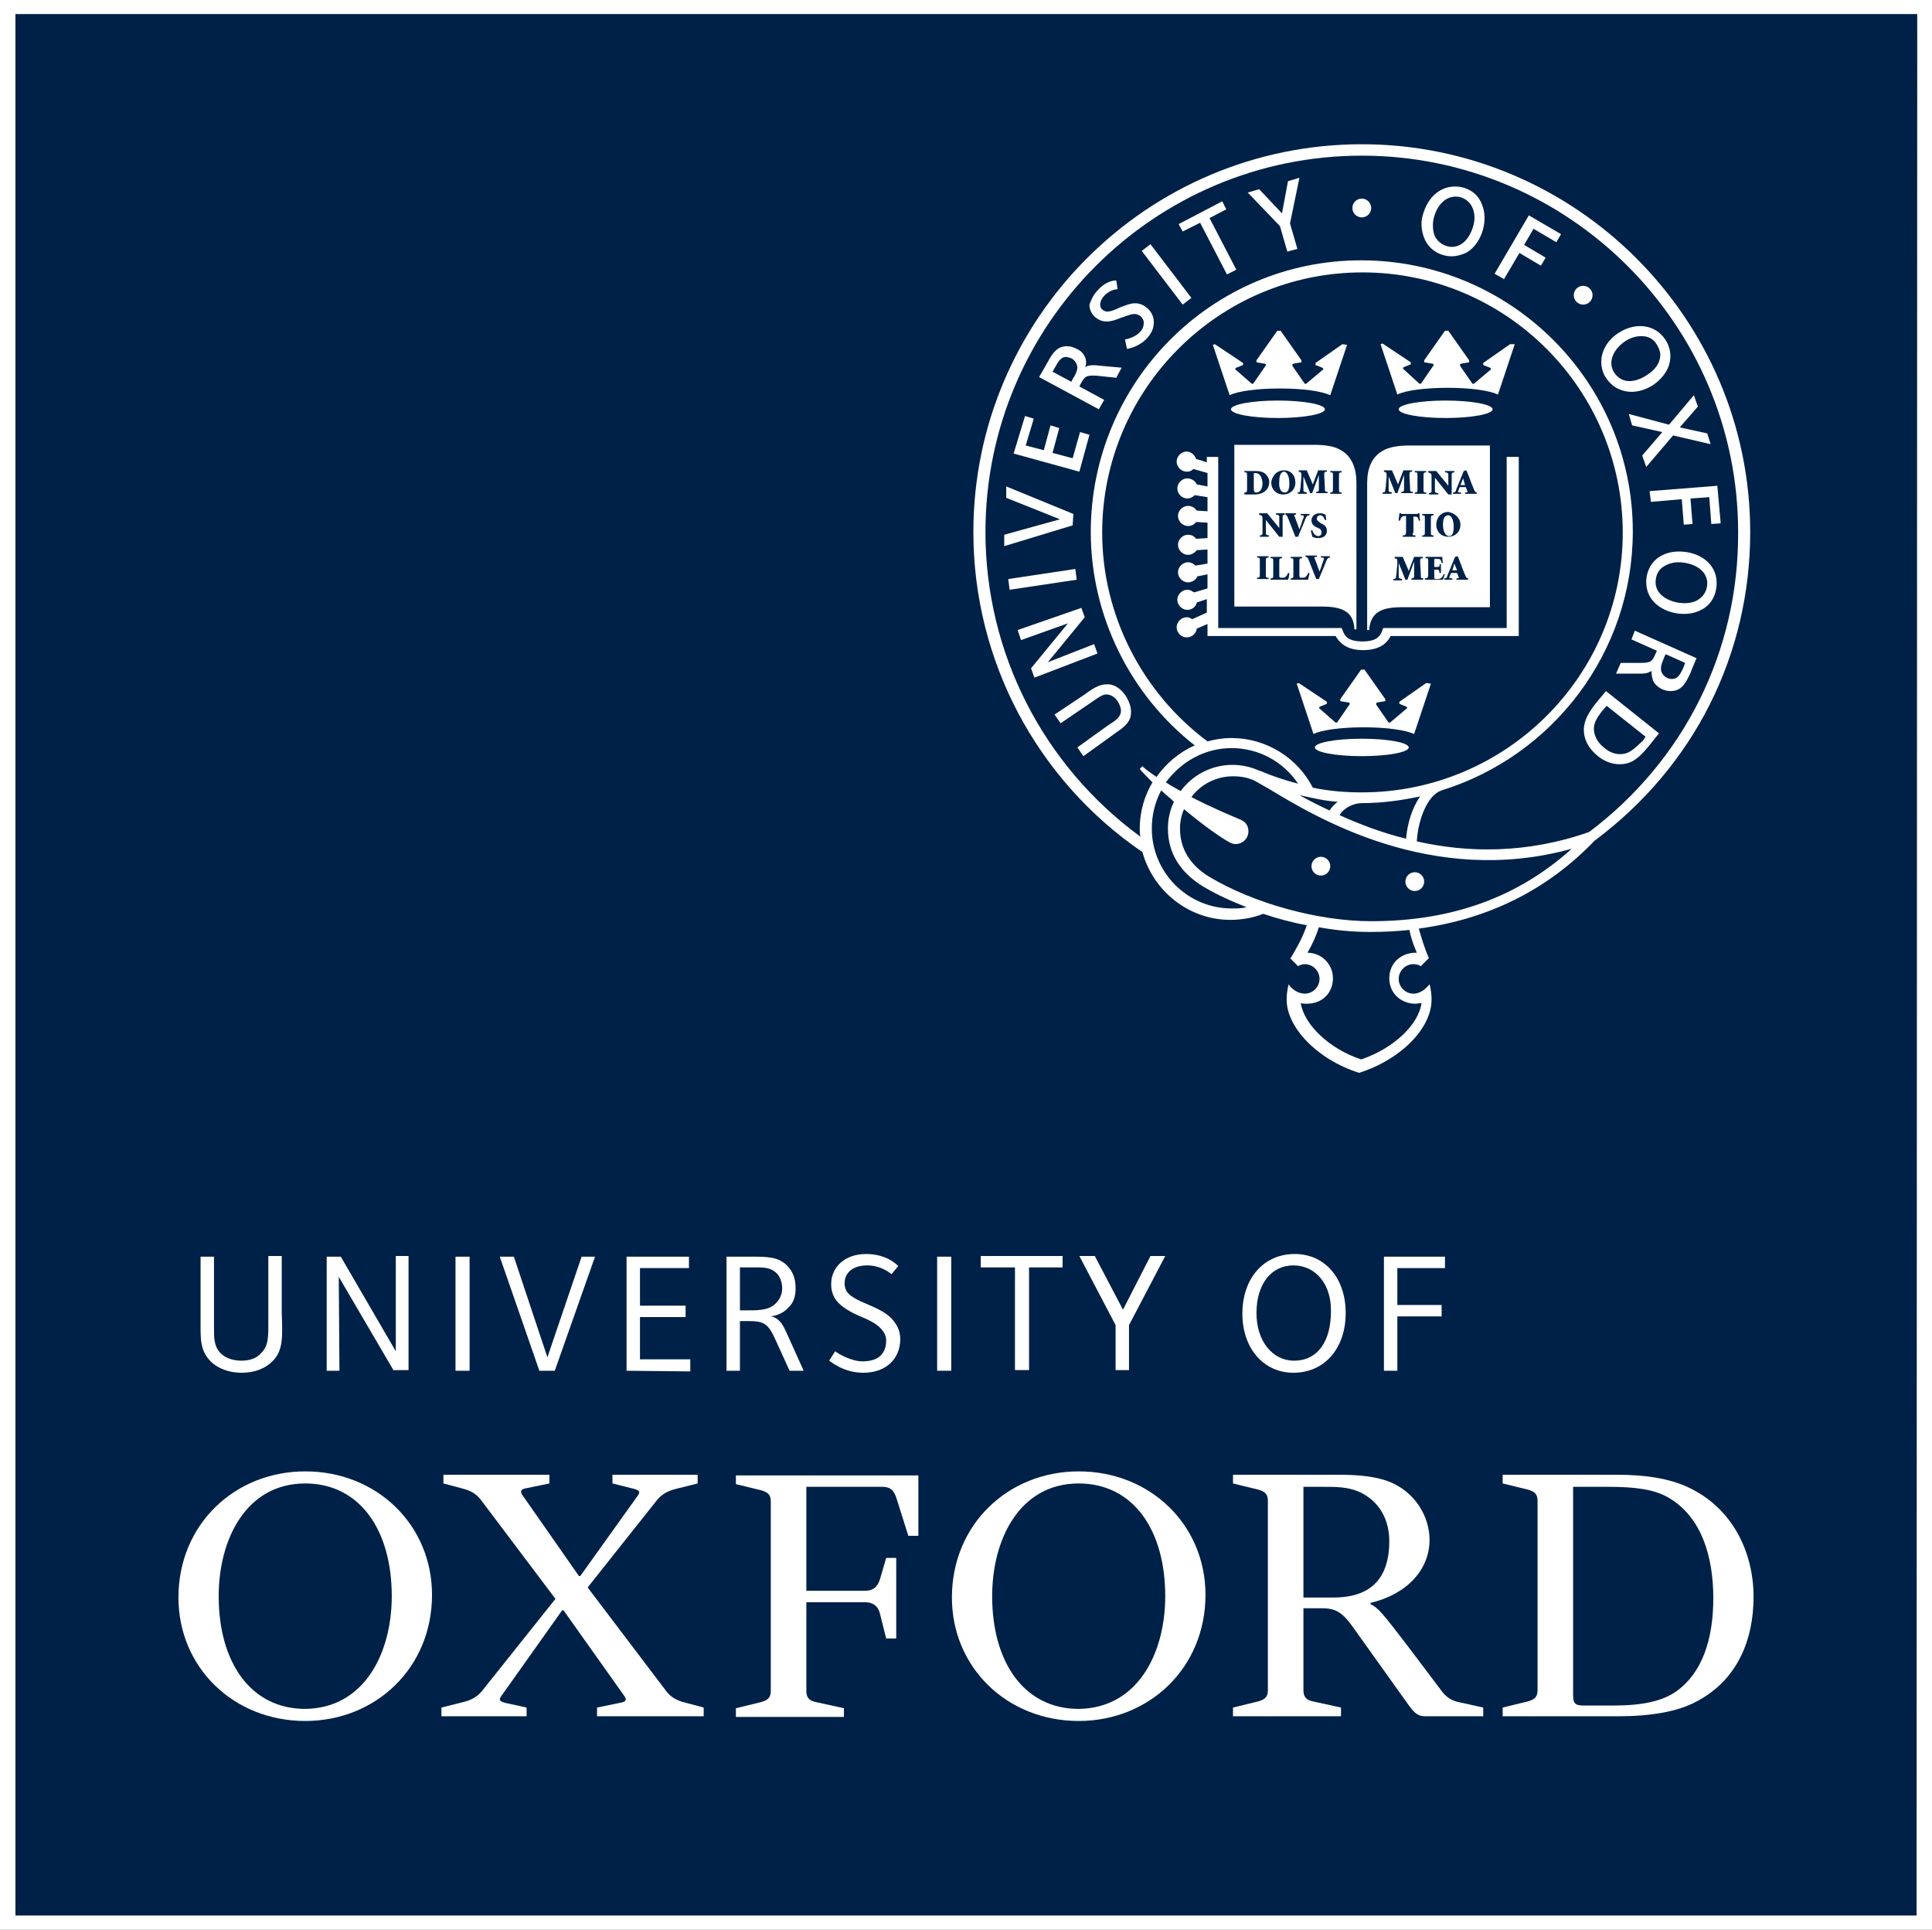
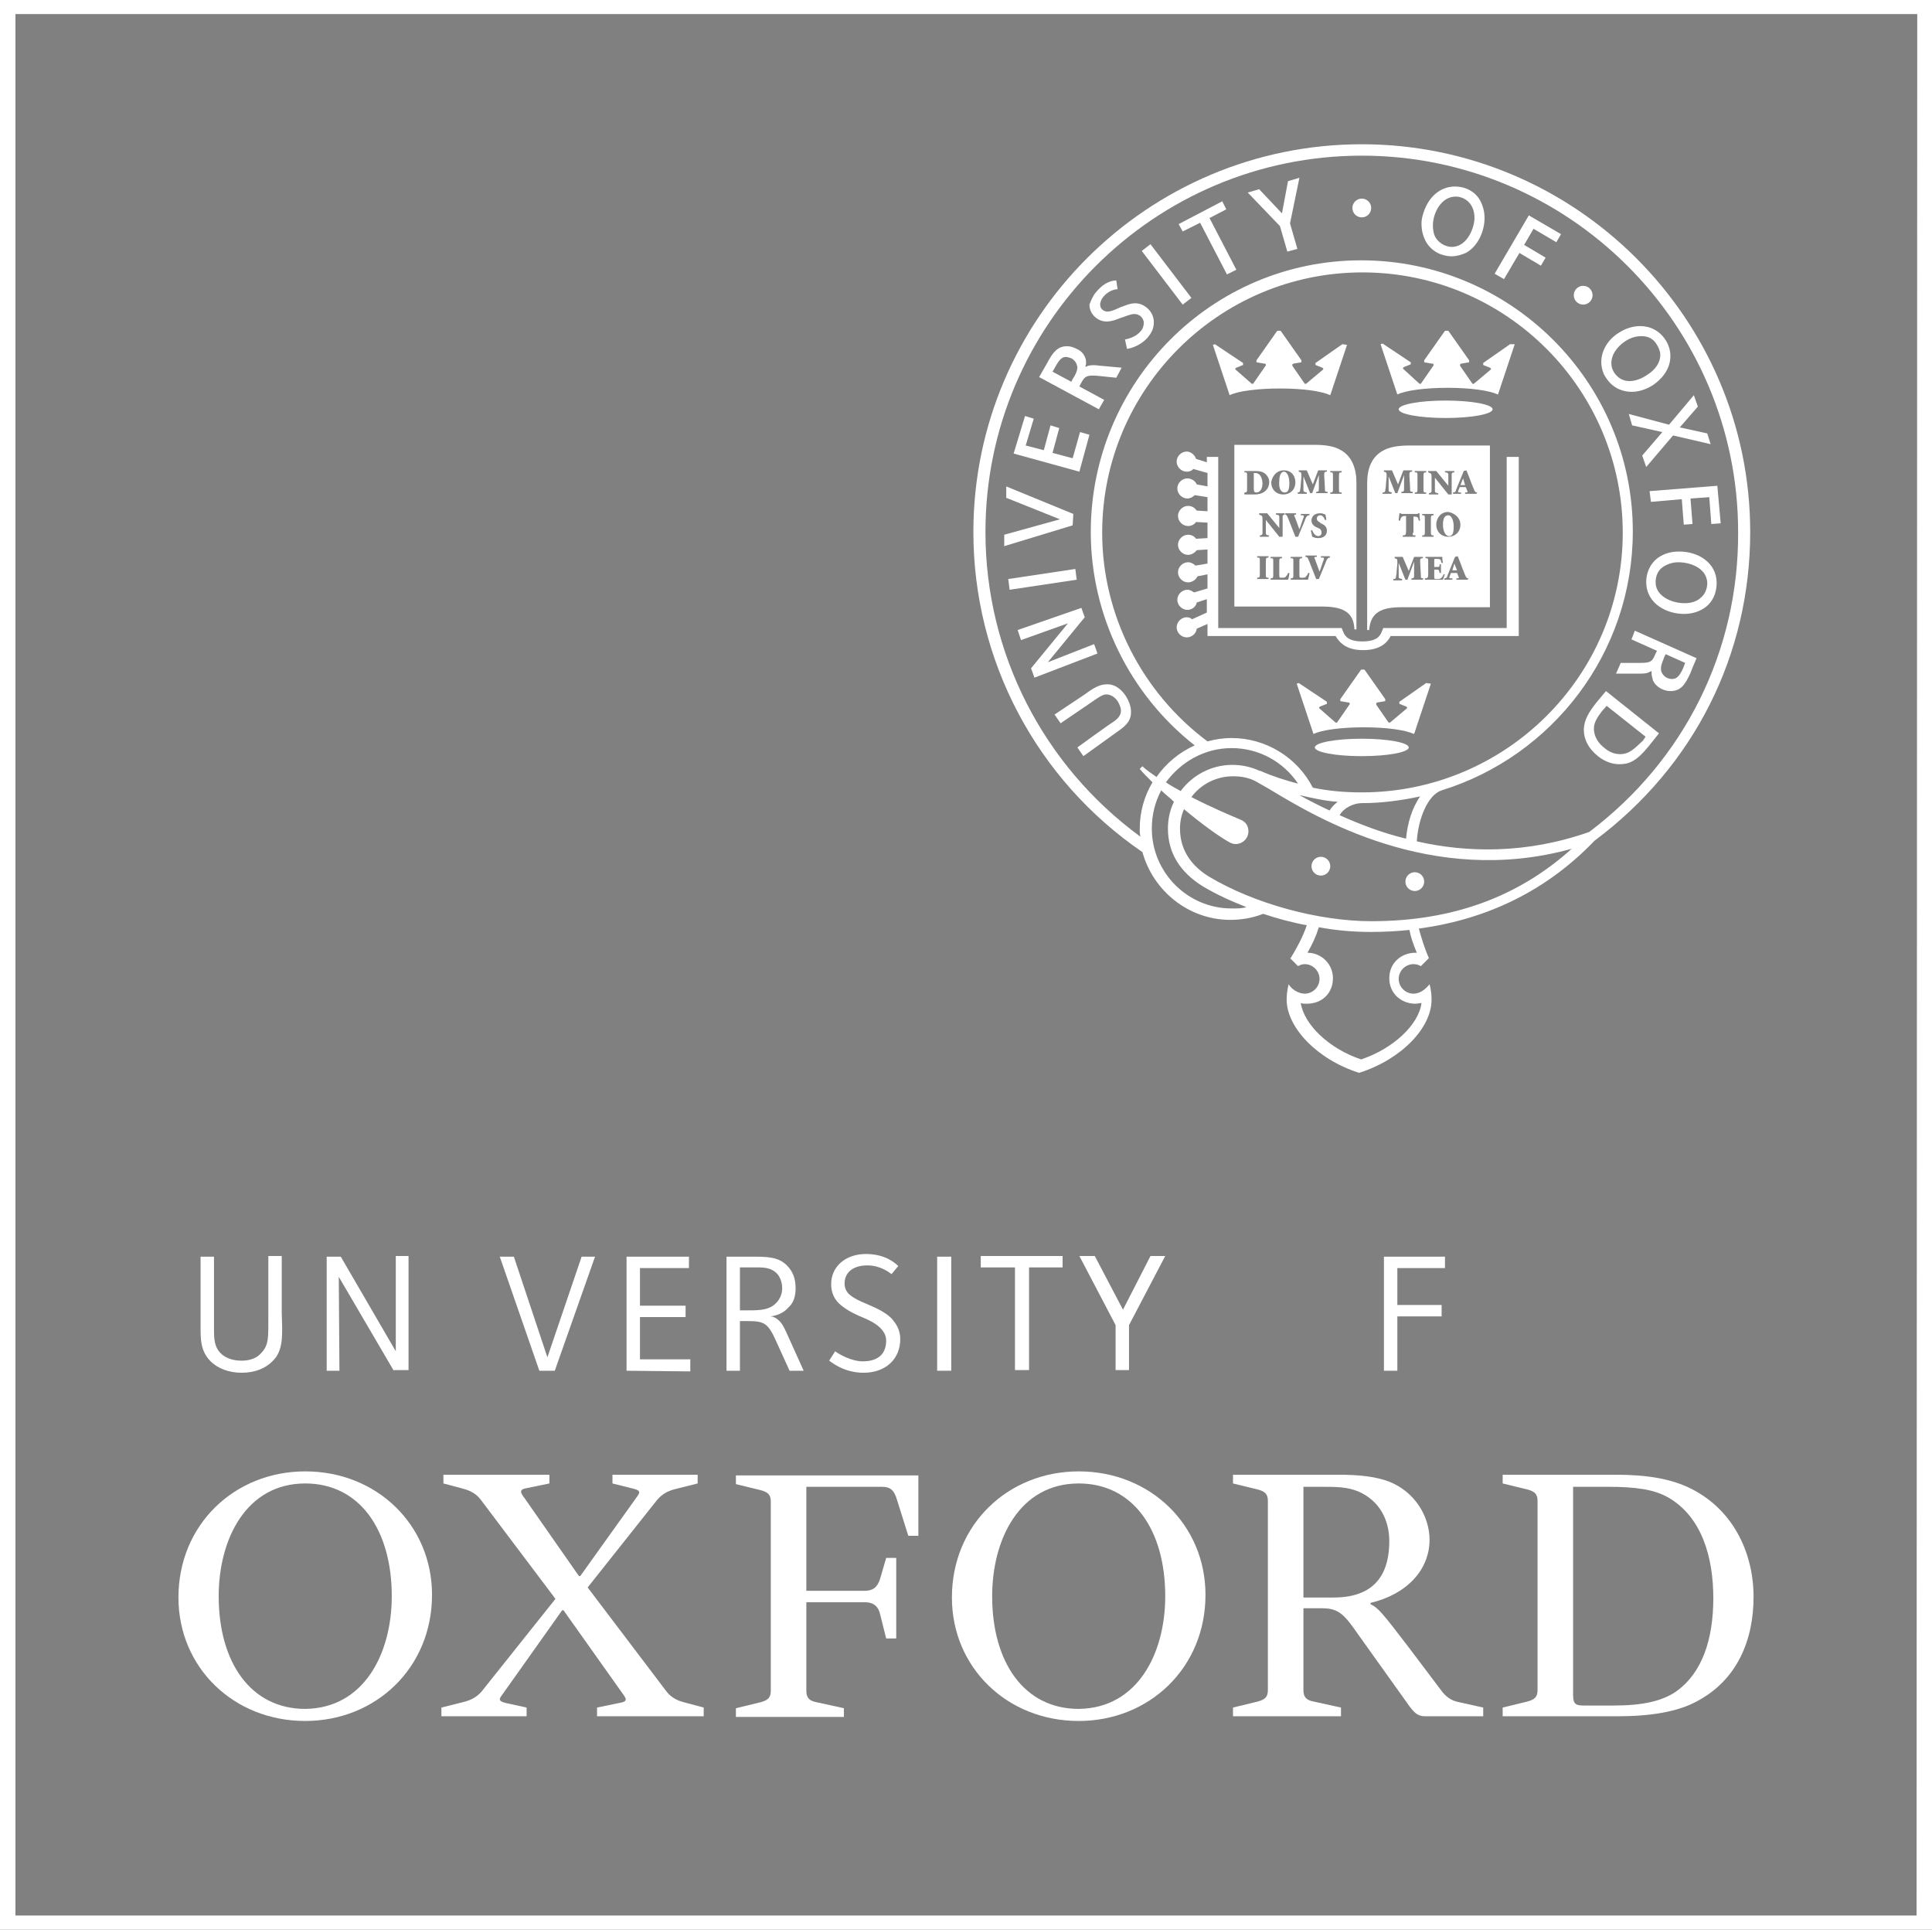
<svg xmlns="http://www.w3.org/2000/svg" version="1.1" x="0px" y="0px" viewBox="0 0 288 287.6" style="enable-background:new 0 0 288 287.6;" xml:space="preserve">
  <rect x="0" y="0" width="288" height="287.6" fill="#808080" stroke="none" />
  <style type="text/css">
	.st0{fill:#002147;}
	.st1{fill:#FFFFFF;}
</style>
  <g id="Layer_2">
-     <rect x="1" y="1" class="st0" width="286" height="286" />
-   </g>
+     </g>
  <g id="Layer_1">
    <path class="st1" d="M0,0v287.6h288V0H0z M285.7,285.5H2.3V2.1h283.5L285.7,285.5L285.7,285.5z" />
    <g>
      <g>
        <path class="st1" d="M64.4,237.7c0,10.9-8.4,18.8-18.9,18.8c-10.7,0-18.9-8-18.9-18.4c0-10.9,8.4-18.8,18.9-18.8     C56.2,219.3,64.4,227.3,64.4,237.7L64.4,237.7L64.4,237.7z M58.4,237.9c0-9.9-4.8-16.8-12.9-16.8c-8.8,0-12.9,8.3-12.9,16.8     c0,9.9,4.8,16.8,12.9,16.8C54.3,254.6,58.4,246.4,58.4,237.9L58.4,237.9L58.4,237.9z" />
        <path class="st1" d="M179.7,237.7c0,10.9-8.4,18.8-18.9,18.8c-10.7,0-18.9-8-18.9-18.4c0-10.9,8.4-18.8,18.9-18.8     C171.5,219.3,179.7,227.3,179.7,237.7L179.7,237.7L179.7,237.7z M173.7,237.9c0-9.9-4.8-16.8-12.9-16.8     c-8.8,0-12.9,8.3-12.9,16.8c0,9.9,4.8,16.8,12.9,16.8C169.6,254.6,173.7,246.4,173.7,237.9L173.7,237.9L173.7,237.9z" />
        <path class="st1" d="M194.3,238.1h4.5c6.8,0,8.3-4.3,8.3-8.4c0-3.1-1.4-6-4.6-7.4c-1.7-0.7-3.3-0.7-5.5-0.7h-2.7L194.3,238.1     L194.3,238.1z M202.6,243.8c-2.1-3-2.9-4.1-5.5-4.1h-2.8v12.2c0,1,0.4,1.5,1.5,1.7l4.1,0.9v1.3h-16.1v-1.3l3.7-0.9     c1.1-0.3,1.5-0.7,1.5-1.7v-28.2c0-1-0.4-1.4-1.5-1.7l-3.7-0.9v-1.3h15.7c3.3,0,5.6,0.3,7.5,1c3.9,1.5,6.1,5.2,6.1,8.7     c0,4.4-3.3,8.1-8.8,9.4v0.2c1.1,0.5,1.7,1.2,5.6,6.3l4.9,6.5c0.7,1,1.6,1.6,2.7,1.8l3.6,0.8v1.3h-8.6c-1,0-1.5-0.3-2.4-1.5     L202.6,243.8L202.6,243.8z" />
        <path class="st1" d="M132.1,232.2h1.5v12h-1.5l-0.9-3.6c-0.3-1.3-1.1-1.8-2.3-1.8h-8.7v13.2c0,1,0.4,1.5,1.5,1.7l4.1,0.9v1.3     h-16.1v-1.3l3.7-0.9c1.1-0.3,1.5-0.7,1.5-1.7v-28.2c0-1-0.4-1.4-1.5-1.7l-3.7-0.9v-1.3h27.2v9h-1.5l-1.7-5.4     c-0.4-1.4-1-1.9-2.2-1.9h-11.3v15.5h8.7c1.2,0,1.9-0.5,2.3-1.8L132.1,232.2L132.1,232.2z" />
        <path class="st1" d="M224,255.8v-1.3l3.7-0.9c1.1-0.3,1.5-0.7,1.5-1.7v-28.2c0-1-0.4-1.4-1.5-1.7l-3.7-0.9v-1.3h16.9     c4.6,0,7.9,0.6,10.6,1.8c6.8,3.1,9.9,9.8,9.9,16.4c0,6.4-2.4,12.4-8.5,15.6c-2.8,1.5-6.7,2.2-11.8,2.2L224,255.8L224,255.8z      M234.5,221.6v31c0,1.3,0.3,1.6,1.6,1.6h4.4c4.2,0,7.3-0.6,9.5-2.2c3.7-2.7,5.4-7.6,5.4-13.8c0-6.1-1.7-12.1-6.7-15     c-2.1-1.2-4.8-1.6-9-1.6H234.5L234.5,221.6z" />
        <path class="st1" d="M78.5,254.5v1.3H65.8v-1.3l3.2-0.8c1.2-0.3,2-0.7,2.8-1.6l11-13.8l-11-14.6c-0.7-1-1.6-1.5-2.7-1.8l-3-0.8     v-1.3h15.8v1.3l-3.4,0.7c-1.2,0.2-0.9,0.7-0.3,1.5l8.1,11.6h0.2l8.3-11.6c0.6-0.8,0.8-1.1-0.3-1.4l-3.2-0.8v-1.3h12.7v1.3     l-3.2,0.8c-1.2,0.3-2,0.7-2.8,1.6l-10.4,13.1l11.6,15.3c0.7,1,1.6,1.5,2.7,1.8l3,0.8v1.3H89v-1.3l3.4-0.7c1.2-0.2,1-0.6,0.4-1.4     L84,240h-0.2L75,252.4c-0.6,0.8-0.8,1.1,0.3,1.4L78.5,254.5L78.5,254.5z" />
      </g>
      <path class="st1" d="M40.6,202.9c-1,1-2.5,1.7-4.6,1.7c-1.8,0-3.5-0.6-4.6-1.7c-1.6-1.6-1.5-3.5-1.5-5.6v-10h2V198    c0,1.4,0,2.7,1,3.7c0.7,0.7,1.8,1.1,3.1,1.1c1.3,0,2.3-0.4,2.9-1.1c1.2-1.2,1.1-2.4,1.1-5.5v-9h2v8.5    C42.1,198.9,42.3,201.3,40.6,202.9z" />
      <path class="st1" d="M58.7,204.3l-8.2-14l0.1,14h-1.9v-17h2.1l8.2,14.1L59,187.2h1.9v17H58.7z" />
-       <path class="st1" d="M67.9,204.3v-17H70v17H67.9z" />
      <path class="st1" d="M82.7,204.3h-2.3l-5.9-17h2.1l5,15l5.1-15h2L82.7,204.3z" />
      <path class="st1" d="M93.4,204.3v-17h9.3v1.7h-7.3v5.6h6.8v1.7h-6.8v6.3h7.5v1.8L93.4,204.3L93.4,204.3z" />
      <path class="st1" d="M115.8,189.8c-1-1-2.2-0.9-3.6-0.9h-1.9v6.4h0.7c1.7,0,3.6,0.1,4.7-1.1c0.6-0.6,0.9-1.4,0.9-2.2    C116.6,191,116.2,190.2,115.8,189.8z M117.7,204.3l-2-4.4c-1.2-2.7-1.8-3-4.2-3h-1.2v7.4h-2v-17h3.7c2.3,0,4,0,5.3,1.3    c0.9,0.9,1.3,2,1.3,3.4c0,1.2-0.3,2.2-1.1,2.9c-0.6,0.7-1.6,1.2-2.7,1.3c0.6,0,1.1,0.4,1.4,0.7c0.5,0.5,0.8,1.2,1.3,2.3l2.3,5.1    H117.7z" />
      <path class="st1" d="M139.7,204.3v-17h2.1v17H139.7z" />
      <path class="st1" d="M153.4,188.9v15.3h-2.1v-15.3h-5.1v-1.7h12.2v1.7H153.4z" />
      <path class="st1" d="M168.3,197.5v6.7h-2v-6.7l-5.4-10.3h2.3l4.2,8l4.1-8l2.2,0L168.3,197.5z" />
-       <path class="st1" d="M192.8,188.6c-3.3,0-5.5,2.8-5.5,7.1c0,4.2,2.4,7.1,5.6,7.1c3.6,0,5.5-3,5.5-7.3    C198.5,191.4,196.1,188.6,192.8,188.6z M192.8,204.6c-4.4,0-7.6-3.6-7.6-8.8c0-5.3,3.2-8.9,7.8-8.9c4.5,0,7.6,3.6,7.6,8.8    C200.6,200.9,197.5,204.6,192.8,204.6z" />
      <path class="st1" d="M208.3,188.9v5.6h6.6v1.7h-6.6v8.1h-2v-17h9.1v1.7H208.3z" />
      <path class="st1" d="M123.9,191.4c0-2.6,2.1-4.5,5.2-4.5c3.1,0,4.6,1.6,4.8,1.8l-1,1.2c-0.4-0.3-1.7-1.3-3.6-1.3    c-2.2,0-3.4,1.1-3.4,2.7c0,0.7,0.3,1.3,0.8,1.7c0.6,0.5,1.4,0.9,2.4,1.3c1.1,0.5,2.7,1.1,3.8,2.2c0.7,0.8,1.3,1.7,1.3,3.1    c0,2.8-2,5-5.5,5c-3,0-4.9-1.7-5.1-1.8l0.9-1.4c0.5,0.4,2.4,1.5,4.1,1.5c2.6,0,3.5-1.4,3.5-3.1c0-0.8-0.4-1.4-0.9-1.9    c-0.8-0.8-2-1.3-3.2-1.8c-1.1-0.5-2.2-1.1-3-1.9C124.4,193.6,123.9,192.7,123.9,191.4z" />
    </g>
    <path class="st1" d="M224.6,68.1c0,0,0,23.9,0,25.5c-1.5,0-18.4,0-18.4,0l-0.2,0.5c-0.3,0.8-0.9,1.5-2.9,1.5c-2,0-2.6-0.7-2.9-1.5   l-0.2-0.5c0,0-16.9,0-18.4,0c0-1.6,0-25.5,0-25.5h-1.7v0.8l-1.6-0.5c-0.2-0.6-0.8-1.1-1.4-1.1c-0.8,0-1.5,0.7-1.5,1.5   c0,0.8,0.7,1.5,1.5,1.5c0.4,0,0.7-0.1,1-0.4l2.1,0.6v2l-1.6-0.3c-0.2-0.5-0.8-0.9-1.4-0.9c-0.8,0-1.5,0.7-1.5,1.5   c0,0.8,0.7,1.5,1.5,1.5c0.4,0,0.8-0.2,1.1-0.5l1.9,0.3v2.1l-1.6-0.1c-0.3-0.4-0.7-0.7-1.3-0.7c-0.8,0-1.5,0.7-1.5,1.5   c0,0.8,0.7,1.5,1.5,1.5c0.5,0,0.9-0.2,1.2-0.6l1.7,0.1v2.3l-1.7,0.1c-0.3-0.4-0.7-0.6-1.2-0.6c-0.8,0-1.5,0.7-1.5,1.5   c0,0.8,0.7,1.5,1.5,1.5c0.5,0,1-0.3,1.3-0.7l1.6-0.1v2.1l-1.8,0.3c-0.3-0.3-0.7-0.5-1.1-0.5c-0.8,0-1.5,0.7-1.5,1.5   s0.7,1.5,1.5,1.5c0.6,0,1.2-0.4,1.4-0.9l1.5-0.3v2.1l-2,0.6c-0.3-0.2-0.6-0.4-1-0.4c-0.8,0-1.5,0.7-1.5,1.5c0,0.8,0.7,1.5,1.5,1.5   c0.7,0,1.3-0.5,1.4-1.1l1.5-0.5v2l-2.2,1c-0.2-0.2-0.5-0.3-0.8-0.3c-0.8,0-1.5,0.7-1.5,1.5c0,0.8,0.7,1.5,1.5,1.5   c0.7,0,1.4-0.5,1.5-1.3l1.6-0.7v1.8c0,0,18.2,0,19.1,0c0.8,1.4,2.1,2.1,4.1,2.1s3.4-0.7,4.1-2.1c0.9,0,19.1,0,19.1,0V68.1H224.6z" />
    <g>
-       <ellipse class="st1" cx="190.5" cy="61" rx="7" ry="1.3" />
      <path class="st1" d="M200.1,51.3l-4,2.8l0,0.3l1,0.4c0.2,0.1,0.2,0.2,0.1,0.3l-2.5,2.1l-0.2,0l-1.8-2.6c-0.1-0.2-0.1-0.3,0.1-0.4    l1.2-0.2v-0.3l-3.1-4.4h-0.5l-3.1,4.4v0.3l1.2,0.2c0.2,0,0.3,0.2,0.1,0.4l-1.8,2.6l-0.2,0l-2.4-2.1c-0.1-0.1-0.1-0.2,0.1-0.3    l1-0.4l0-0.3l-4.2-2.8l-0.3,0.1l2.5,7.5c1.2-0.6,4.1-1,7.5-1c3.4,0,6.2,0.4,7.5,1l2.5-7.5L200.1,51.3z" />
    </g>
    <g>
      <ellipse class="st1" cx="203" cy="111.4" rx="7" ry="1.3" />
      <path class="st1" d="M212.6,101.8l-4,2.8l0,0.3l1,0.4c0.2,0.1,0.2,0.2,0.1,0.3l-2.5,2.1l-0.2,0l-1.8-2.6c-0.1-0.2-0.1-0.3,0.1-0.4    l1.2-0.2v-0.3l-3.1-4.4h-0.5l-3.1,4.4v0.3l1.2,0.2c0.2,0,0.3,0.2,0.1,0.4l-1.8,2.6l-0.2,0l-2.4-2.1c-0.1-0.1-0.1-0.2,0.1-0.3    l1-0.4l0-0.3l-4.2-2.8l-0.3,0.1l2.5,7.5c1.2-0.6,4.1-1,7.5-1c3.4,0,6.2,0.4,7.5,1l2.5-7.5L212.6,101.8z" />
    </g>
    <g>
      <ellipse class="st1" cx="215.5" cy="61" rx="7" ry="1.3" />
      <path class="st1" d="M225.1,51.3l-4,2.8l0,0.3l1,0.4c0.2,0.1,0.2,0.2,0.1,0.3l-2.5,2.1l-0.2,0l-1.8-2.6c-0.1-0.2-0.1-0.3,0.1-0.4    l1.2-0.2v-0.3l-3.1-4.4h-0.5l-3.1,4.4v0.3l1.2,0.2c0.2,0,0.3,0.2,0.1,0.4l-1.8,2.6l-0.2,0l-2.4-2.2c-0.1-0.1-0.1-0.2,0.1-0.3    l1-0.4l0-0.3l-4.2-2.8l-0.3,0.1l2.5,7.5c1.2-0.6,4.1-1,7.5-1c3.4,0,6.2,0.4,7.5,1l2.5-7.5L225.1,51.3z" />
    </g>
    <g>
      <path class="st1" d="M202.2,71.9c0-2.1-0.7-3.9-2.3-4.8c-1-0.6-2.3-0.8-4-0.8l-11.9,0v24.1h13c3,0,4.8,0.7,4.9,3.4h0.3L202.2,71.9    z M193.4,73.4c0.3,0,0.4-0.1,0.4-0.3c0-0.2,0.1-0.4,0.1-0.9l0.1-1.1c0-0.7,0-0.7-0.4-0.8v-0.2h1.2l0.9,2.1l0.8-2.1h1.3v0.2    c-0.4,0-0.4,0.1-0.4,0.6l0.1,1.8c0,0.6,0,0.6,0.4,0.6v0.2h-1.7v-0.2c0.4,0,0.4-0.1,0.4-0.6l0-1.9h0l-1,2.7h-0.3l-1-2.5h0l0,1.2    c0,0.5,0,0.7,0,0.9c0,0.2,0.1,0.2,0.5,0.3v0.2h-1.3L193.4,73.4L193.4,73.4z M196.5,78.7L196.5,78.7c-0.5-0.2-1-0.5-1-1.1    c0-0.6,0.4-1.1,1.3-1.1c0.2,0,0.3,0,0.5,0.1c0.1,0,0.2,0.1,0.3,0.1c0,0.2,0.1,0.5,0.1,0.8l-0.2,0c-0.1-0.3-0.3-0.7-0.7-0.7    c-0.3,0-0.5,0.2-0.5,0.5c0,0.3,0.2,0.4,0.5,0.6l0.1,0.1c0.5,0.2,0.9,0.5,0.9,1.1c0,0.7-0.5,1.1-1.3,1.1c-0.2,0-0.4,0-0.6-0.1    c-0.2-0.1-0.3-0.1-0.3-0.1c0-0.2-0.1-0.5-0.2-0.9l0.2-0.1c0.1,0.3,0.4,0.9,0.9,0.9c0.3,0,0.5-0.2,0.5-0.5    C197,79,196.8,78.8,196.5,78.7z M193,77c0.1,0.3,0.5,1.3,0.7,1.9c0.2-0.5,0.5-1.5,0.6-1.7c0.1-0.3,0.1-0.4-0.2-0.4l-0.2,0v-0.2    h1.3v0.2c-0.3,0-0.4,0.1-0.6,0.5c0,0.1-0.7,1.7-1.1,2.7h-0.4c-0.4-1-0.9-2.3-1.1-2.8c-0.2-0.5-0.3-0.5-0.5-0.5v-0.2h1.7v0.2    l-0.2,0C192.9,76.8,192.9,76.9,193,77z M191.4,70.1c1,0,1.7,0.7,1.7,1.8c0,1.1-0.8,1.8-1.8,1.8c-1.1,0-1.8-0.8-1.8-1.8    C189.6,71.1,190.2,70.1,191.4,70.1z M185.5,73.6v-0.2c0.4,0,0.4-0.1,0.4-0.6V71c0-0.6,0-0.6-0.4-0.6v-0.2h1.6    c0.7,0,1.2,0.1,1.6,0.5c0.2,0.2,0.5,0.6,0.5,1.1c0,1.3-1,1.9-2.2,1.9H185.5z M189.1,83.1c-0.4,0-0.4,0.1-0.4,0.6v1.8    c0,0.6,0,0.6,0.4,0.6v0.2h-1.7v-0.2c0.4,0,0.4-0.1,0.4-0.6v-1.8c0-0.6,0-0.6-0.4-0.6v-0.2h1.7V83.1z M189.1,80h-1.3v-0.2    c0.2,0,0.4-0.1,0.4-0.3c0-0.2,0-0.5,0-1v-1c0-0.4,0-0.5-0.1-0.6c-0.1-0.1-0.2-0.1-0.4-0.2v-0.2h1.2l1.8,2.2h0v-0.7    c0-0.6,0-0.8,0-1c0-0.2-0.2-0.3-0.5-0.3v-0.2h1.4v0.2c-0.3,0-0.4,0.1-0.4,0.3c0,0.2,0,0.5,0,1v2h-0.5l-2-2.5h0v1c0,0.6,0,0.8,0,1    c0,0.2,0.2,0.3,0.5,0.3L189.1,80L189.1,80z M192,86.4h-2.6v-0.2c0.4,0,0.4-0.1,0.4-0.6v-1.8c0-0.6,0-0.6-0.4-0.6v-0.2h1.7v0.2    c-0.4,0-0.4,0.1-0.4,0.6v1.8c0,0.3,0,0.4,0.1,0.5c0.1,0,0.2,0,0.4,0c0.2,0,0.4,0,0.5-0.2c0.1-0.1,0.2-0.2,0.3-0.5l0.2,0    C192.2,85.7,192.1,86.2,192,86.4z M195,86.4h-2.6v-0.2c0.4,0,0.4-0.1,0.4-0.6v-1.8c0-0.6,0-0.6-0.4-0.6v-0.2h1.7v0.2    c-0.4,0-0.4,0.1-0.4,0.6v1.8c0,0.3,0,0.4,0.1,0.5c0.1,0,0.2,0,0.4,0c0.2,0,0.4,0,0.5-0.2c0.1-0.1,0.2-0.2,0.3-0.5l0.2,0    C195.2,85.7,195,86.2,195,86.4z M198.3,83.1c-0.3,0-0.4,0.1-0.6,0.5c0,0.1-0.7,1.7-1.1,2.7h-0.4c-0.4-1-0.9-2.3-1.1-2.8    c-0.2-0.5-0.3-0.5-0.5-0.5v-0.2h1.7v0.2l-0.2,0c-0.2,0-0.2,0.1-0.1,0.3c0.1,0.3,0.5,1.3,0.7,1.9c0.2-0.5,0.5-1.5,0.6-1.7    c0.1-0.3,0.1-0.4-0.2-0.4l-0.2,0v-0.2h1.3L198.3,83.1L198.3,83.1z M200,70.4c-0.4,0-0.4,0.1-0.4,0.6v1.8c0,0.6,0,0.6,0.4,0.6v0.2    h-1.7v-0.2c0.4,0,0.4-0.1,0.4-0.6V71c0-0.6,0-0.6-0.4-0.6v-0.2h1.7V70.4z" />
      <path class="st1" d="M187.1,70.5c-0.1,0-0.2,0-0.2,0c0,0,0,0.1,0,0.3v2c0,0.5,0.1,0.6,0.4,0.6c0.5,0,0.9-0.5,0.9-1.4    C188.1,70.8,187.6,70.5,187.1,70.5z" />
      <path class="st1" d="M191.5,73.4c0.5,0,0.7-0.4,0.7-1.4c0-1.1-0.4-1.7-0.8-1.7c-0.4,0-0.7,0.5-0.7,1.4    C190.6,72.7,190.9,73.4,191.5,73.4z" />
    </g>
    <g>
      <polygon class="st1" points="216.8,84 216.5,85 217.2,85 216.8,84   " />
      <polygon class="st1" points="218.1,71.3 217.7,72.3 218.4,72.3 218.1,71.3   " />
      <path class="st1" d="M215.1,78.2c0,1,0.4,1.7,0.9,1.7c0.5,0,0.7-0.4,0.7-1.4c0-1.1-0.4-1.7-0.8-1.7    C215.4,76.8,215.1,77.2,215.1,78.2z" />
      <path class="st1" d="M210.1,66.4c-1.6,0-3,0.2-4,0.8c-1.6,0.9-2.3,2.6-2.3,4.8l0,21.9h0.3c0.2-2.7,1.9-3.4,4.9-3.4h13.1V66.4    L210.1,66.4z M212.9,70.2h1.2l1.8,2.2h0v-0.7c0-0.6,0-0.8,0-1c0-0.2-0.2-0.3-0.5-0.3v-0.2h1.4v0.2c-0.3,0-0.4,0.1-0.4,0.3    c0,0.2,0,0.5,0,1v2h-0.5l-2-2.5h0v1c0,0.6,0,0.8,0,1c0,0.2,0.2,0.3,0.5,0.3v0.2H213v-0.2c0.2,0,0.4-0.1,0.4-0.3c0-0.2,0-0.5,0-1    v-1c0-0.4,0-0.5-0.1-0.6c-0.1-0.1-0.2-0.1-0.4-0.2L212.9,70.2L212.9,70.2z M217.7,78.2c0,1.1-0.8,1.8-1.8,1.8    c-1.1,0-1.8-0.8-1.8-1.8c0-0.9,0.6-1.9,1.8-1.9C216.9,76.5,217.7,77.2,217.7,78.2z M213.7,79.8V80h-1.7v-0.2    c0.4,0,0.4-0.1,0.4-0.6v-1.8c0-0.6,0-0.6-0.4-0.6v-0.2h1.7v0.2c-0.4,0-0.4,0.1-0.4,0.6v1.8C213.3,79.7,213.3,79.8,213.7,79.8z     M210.9,73.4c0.4,0,0.4-0.1,0.4-0.6V71c0-0.6,0-0.6-0.4-0.6v-0.2h1.7v0.2c-0.4,0-0.4,0.1-0.4,0.6v1.8c0,0.6,0,0.6,0.4,0.6v0.2    h-1.7V73.4z M211,79.8V80h-1.9v-0.2c0.4,0,0.5-0.1,0.5-0.6v-2.3h-0.1c-0.4,0-0.5,0.1-0.6,0.2c-0.1,0.1-0.1,0.2-0.2,0.5h-0.2    c0-0.4,0.1-0.8,0.1-1.1h0.2c0.1,0.1,0.1,0.1,0.3,0.1h2.1c0.1,0,0.2,0,0.2-0.1h0.2c0,0.2,0,0.7,0.1,1.1l-0.2,0    c-0.1-0.3-0.1-0.5-0.2-0.5c-0.1-0.1-0.3-0.1-0.5-0.1h-0.1v2.3C210.5,79.7,210.5,79.8,211,79.8z M207.4,73.6h-1.3v-0.2    c0.3,0,0.4-0.1,0.4-0.3c0-0.2,0.1-0.4,0.1-0.9l0.1-1.1c0-0.7,0-0.7-0.4-0.8v-0.2h1.2l0.9,2.1l0.8-2.1h1.3v0.2    c-0.4,0-0.4,0.1-0.4,0.6l0.1,1.8c0,0.6,0,0.6,0.4,0.6v0.2h-1.7v-0.2c0.4,0,0.4-0.1,0.4-0.6l0-1.9h0l-1,2.7H208l-1-2.5h0l0,1.2    c0,0.5,0,0.7,0,0.9c0,0.2,0.1,0.2,0.5,0.3L207.4,73.6L207.4,73.6z M212.1,86.4h-1.7v-0.2c0.4,0,0.4-0.1,0.4-0.6l0-1.9h0l-1,2.7    h-0.3l-1-2.5h0l0,1.2c0,0.5,0,0.7,0,0.9c0,0.2,0.1,0.2,0.5,0.3v0.2h-1.3v-0.2c0.3,0,0.4-0.1,0.4-0.3c0-0.2,0.1-0.4,0.1-0.9    l0.1-1.1c0-0.7,0-0.7-0.4-0.8v-0.2h1.2l0.9,2.1l0.8-2.1h1.3v0.2c-0.4,0-0.4,0.1-0.4,0.6l0.1,1.8c0,0.6,0,0.6,0.4,0.6L212.1,86.4    L212.1,86.4z M215.1,86.4h-2.7v-0.2c0.4,0,0.5-0.1,0.5-0.6v-1.8c0-0.6,0-0.6-0.4-0.6v-0.2h2.5c0,0.1,0,0.5,0.1,0.9l-0.2,0    c-0.1-0.3-0.1-0.4-0.2-0.5c-0.1-0.1-0.3-0.1-0.5-0.1H214c-0.2,0-0.2,0-0.2,0.2v1h0.3c0.5,0,0.5,0,0.5-0.4h0.2v1.3h-0.2    c-0.1-0.5-0.1-0.5-0.5-0.5h-0.3v0.9c0,0.3,0,0.4,0.1,0.5c0.1,0,0.2,0,0.4,0c0.2,0,0.4,0,0.6-0.2c0.1-0.1,0.2-0.3,0.3-0.5l0.2,0    C215.3,85.7,215.2,86.2,215.1,86.4z M218.8,86.4h-1.7v-0.2l0.2,0c0.2,0,0.2-0.1,0.1-0.3l-0.2-0.5h-0.9l-0.2,0.5    c-0.1,0.2-0.1,0.3,0.2,0.3l0.2,0v0.2h-1.2v-0.2c0.3,0,0.4-0.1,0.5-0.5l1.1-2.7l0.4-0.1l0.4,1c0.2,0.6,0.5,1.3,0.7,1.8    c0.2,0.5,0.3,0.5,0.5,0.5L218.8,86.4L218.8,86.4z M220.1,73.6h-1.7v-0.2l0.2,0c0.2,0,0.2-0.1,0.1-0.3l-0.2-0.5h-0.9l-0.2,0.5    c-0.1,0.2-0.1,0.3,0.2,0.3l0.2,0v0.2h-1.2v-0.2c0.3,0,0.4-0.1,0.5-0.5l1.1-2.7l0.4-0.1l0.4,1c0.2,0.6,0.5,1.3,0.7,1.8    c0.2,0.5,0.3,0.5,0.5,0.5L220.1,73.6L220.1,73.6z" />
    </g>
    <circle class="st1" cx="196.9" cy="129.1" r="1.4" />
    <circle class="st1" cx="210.9" cy="131.4" r="1.4" />
    <path class="st1" d="M158.3,53.4L158.3,53.4L158.3,53.4z" />
    <path class="st1" d="M216.7,28.3L216.7,28.3L216.7,28.3z" />
    <path class="st1" d="M239.1,55.9L239.1,55.9L239.1,55.9z" />
    <path class="st1" d="M249.9,101L249.9,101L249.9,101z" />
    <circle class="st1" cx="203" cy="31" r="1.4" />
    <circle class="st1" cx="236" cy="44" r="1.4" />
    <g>
      <path class="st1" d="M167.8,103.7c0.5,0.8,0.8,1.6,0.8,2.4c0,1-0.3,1.8-2.1,3l-5,3.6l-0.9-1.3c0,0,5.1-3.7,5.2-3.7    c0.9-0.6,1.3-1.1,1.3-1.8c0-0.4-0.2-0.9-0.5-1.4c-0.5-0.7-1.1-1-1.7-1c-0.5,0-1.1,0.4-2.1,1.1l-4.7,3.2l-0.9-1.3l4.5-3    c1.2-0.9,2.2-1.5,3.2-1.5C166.2,101.9,167.2,102.8,167.8,103.7z" />
    </g>
    <g>
      <path class="st1" d="M151.7,93.9l9.5-3.3l0.5,1.4l-5.5,6.7l6.9-2.7l0.5,1.4l-9.4,3.6l-0.5-1.4l5.5-6.7l-7,2.5L151.7,93.9z" />
    </g>
    <g>
      <path class="st1" d="M150.3,86.3l10-1.5l0.2,1.6l-10,1.5L150.3,86.3z" />
    </g>
    <g>
      <path class="st1" d="M150,74.2l0-1.7l10,4.1l-0.1,1.7l-10.2,3.1l0-1.7l8.3-2.3L150,74.2z" />
    </g>
    <path class="st1" d="M159.1,51.6c-1.4,0-2.1,0.8-3,2.5l-1.2,2.1l8.9,4.8l0.8-1.4l-3.7-2l0.2-0.4c0.6-1.1,0.8-1.3,2.4-1.2l2.9,0.3   l0.8-1.5l-3.3-0.3c-0.7-0.1-1.2-0.1-1.6,0c-0.1,0-0.3,0.1-0.5,0.2c0-0.2,0.1-0.4,0.1-0.5c0-0.3,0-0.6-0.1-0.8   c-0.2-0.6-0.6-1.1-1.3-1.4C160.1,51.8,159.6,51.6,159.1,51.6z M157.3,54.7c0.6-1.1,1-1.5,1.6-1.5c0.2,0,0.5,0.1,0.8,0.2   c0.4,0.2,0.7,0.6,0.8,0.9c0,0.1,0.1,0.3,0.1,0.4c0,0.6-0.3,1.2-0.7,1.8l-0.2,0.4l-2.8-1.5L157.3,54.7z" />
    <g>
      <path class="st1" d="M170.2,37.4l1.3-1l6.1,8l-1.3,1L170.2,37.4z" />
    </g>
    <g>
      <path class="st1" d="M175.7,33.4l6.5-3.4l0.6,1.2l-2.5,1.3l4,7.7l-1.4,0.7l-4-7.7l-2.6,1.3L175.7,33.4z" />
    </g>
    <g>
      <path class="st1" d="M192,27l1.7-0.5l-1.4,6.8l1.1,3.8l-1.5,0.4l-1.1-3.8l-4.8-5l1.7-0.5l3.4,3.6L192,27z" />
    </g>
    <g>
      <path class="st1" d="M222.8,40.8l5.1-8.7l4.8,2.8l-0.7,1.2l-3.4-2l-1.4,2.4l3.2,1.9l-0.7,1.2l-3.2-1.9l-2.3,3.9L222.8,40.8z" />
    </g>
    <g>
      <path class="st1" d="M248.8,63.3l3.7-4.4l0.6,1.7l-2.7,3.1l4.1,0.9l0.5,1.6l-5.6-1.3l-4,4.7l-0.6-1.7l3-3.5l-4.5-1l-0.5-1.7    L248.8,63.3z" />
    </g>
    <g>
      <path class="st1" d="M245.9,73.2l10.1-0.8l0.5,5.6l-1.4,0.1l-0.3-4l-2.8,0.2l0.3,3.8l-1.3,0.1l-0.3-3.8l-4.6,0.4L245.9,73.2z" />
    </g>
    <path class="st1" d="M250.3,82.2c-1.2,0-2.2,0.3-3.1,0.9c-1.5,1.1-1.8,2.7-1.8,3.6c0,3.4,3.2,4.8,5.6,4.8c1.2,0,2.2-0.3,3.1-0.9   c1.7-1.2,1.8-3.1,1.8-3.7C255.9,83.9,253.2,82.2,250.3,82.2z M251.1,89.9c-2,0-4.3-1.1-4.3-3.1c0-0.7,0.2-1.7,1.1-2.3   c0.6-0.4,1.4-0.7,2.3-0.7c1,0,2.8,0.3,3.8,1.6c0.3,0.4,0.5,1,0.5,1.5c0,0.8-0.3,1.7-1.1,2.3C252.8,89.7,252,89.9,251.1,89.9z" />
    <path class="st1" d="M244.5,48.6c-1,0-2.1,0.3-3.2,1c-1.9,1.2-2.6,3-2.6,4.3c0,0.8,0.2,1.7,0.7,2.4c1.1,1.7,2.7,2.1,3.8,2.1   c1,0,2.1-0.3,3.2-1c1.2-0.8,2.6-2.3,2.6-4.3c0-0.8-0.2-1.6-0.7-2.4C247.4,49.3,246,48.6,244.5,48.6z M242.9,56.8   c-0.9,0-1.7-0.4-2.3-1.3c-0.3-0.5-0.4-0.9-0.4-1.4c0-1.1,0.7-2.3,2-3.2c0.9-0.6,1.7-0.8,2.5-0.8c1,0,1.8,0.4,2.3,1.3   c0.3,0.5,0.5,1,0.5,1.5c0,1.1-0.7,2.2-2,3C244.6,56.5,243.7,56.8,242.9,56.8z" />
    <path class="st1" d="M216.9,27.8c-2.1,0-3.9,1.4-4.7,3.9c-0.2,0.6-0.3,1.1-0.3,1.6c0,1,0.2,1.8,0.6,2.6c0.9,1.7,2.6,2.3,3.9,2.3   c0.7,0,1.4-0.2,2.1-0.5c1.7-0.9,2.8-3.1,2.8-5.2c0-0.9-0.2-1.7-0.6-2.5C220,28.6,218.5,27.8,216.9,27.8z M216.4,36.8   c-0.7,0-1.8-0.4-2.4-1.4c-0.3-0.5-0.4-1.2-0.4-1.8c0-1.8,1.2-4.3,3.4-4.3c1.2,0,2.8,0.9,2.8,3.2C219.8,33.8,218.8,36.8,216.4,36.8z   " />
    <path class="st1" d="M161,64.4l1.4,0.4l-1.5,5.5l-9.8-2.7l1.7-5.6l1.3,0.4l-1.2,4l2.7,0.7l1-3.7l1.3,0.4l-1,3.7l3,0.8L161,64.4z" />
    <g>
      <g>
        <path class="st1" d="M163.6,43.3c1.4-1.6,2.8-1.5,2.8-1.5l0.2,1.3c0,0-1.1,0-2,1c-0.4,0.4-0.6,0.9-0.6,1.3c0,0.3,0.1,0.6,0.4,0.8     c0.7,0.6,1.9-0.1,2.6-0.4c0.6-0.2,1.4-0.6,2.2-0.6c0.6,0,1.2,0.2,1.8,0.7c0.7,0.6,1,1.4,1,2.1c0,0.9-0.3,1.6-1,2.4     c-1.3,1.4-3,1.6-3,1.6l-0.3-1.4c1-0.2,1.8-0.6,2.3-1.2c0.4-0.4,0.5-0.9,0.5-1.3c0-0.4-0.2-0.7-0.5-1c-0.3-0.2-0.6-0.3-0.9-0.3     c-0.6,0-1.4,0.4-2.1,0.6c-1.2,0.5-2.5,0.9-3.7-0.1c-0.6-0.5-0.9-1.2-0.9-1.9C162.6,44.9,162.9,44,163.6,43.3z" />
      </g>
    </g>
    <path class="st1" d="M243.2,95.3L247,97l-0.2,0.4c-0.5,1.2-0.7,1.4-2.3,1.4l-2.9,0l-0.7,1.6l3.3,0c0.7,0,1.2,0,1.6-0.2   c0.1-0.1,0.3-0.1,0.4-0.2c0,0.1,0,0.2,0,0.3c0,0.4,0.1,0.7,0.2,1.1c0.5,1.1,1.7,1.6,2.6,1.6c1.6,0,2.2-1,3-2.7   c0-0.1,0.9-2.2,0.9-2.2l-9.2-4.1L243.2,95.3z M249.2,101.2c-0.5,0-1.2-0.3-1.5-1c-0.1-0.2-0.1-0.4-0.1-0.6c0-0.6,0.3-1.1,0.5-1.7   l0.2-0.4l2.9,1.3l-0.3,0.8C250.3,100.9,249.9,101.2,249.2,101.2z" />
    <path class="st1" d="M237.9,104.8c-1,1.3-1.8,2.5-1.8,4c0,1.3,0.6,2.7,2.1,3.9c1,0.8,2.1,1.2,3.2,1.2c1.4,0,2.5-0.4,4.3-2.6l1.6-2   l-7.9-6.3L237.9,104.8z M241.5,112.4c-0.8,0-1.6-0.3-2.3-0.9c-0.8-0.6-1.6-1.6-1.6-2.9c0-0.9,0.5-1.7,1.2-2.6l0.7-0.8l5.8,4.6   l-0.4,0.6C243.6,111.6,242.9,112.4,241.5,112.4z" />
    <path class="st1" d="M260.9,79.3c0-31.8-26-57.8-57.9-57.8c-31.9,0-57.9,25.9-57.9,57.8c0,19.1,9.4,36.9,25.2,47.7   c1.6,5.8,6.9,10.1,13.1,10.1c1.7,0,3.4-0.3,4.9-0.9c2.1,0.7,4.3,1.3,6.5,1.7c-0.6,1.8-1.5,3.4-2.4,4.9c0,0,0,0,0,0c0,0,0,0-0.1,0   l1.2,1.2c0.3-0.2,0.7-0.3,1-0.3c1.2,0,2.2,1,2.2,2.2c0,1.2-1,2.2-2.2,2.2c-1,0-2-0.7-2.4-1.4c0,0-0.3,1-0.3,2.3   c0,4.1,4.5,8.9,10.8,10.9c6.3-2,10.8-6.7,10.8-10.9c0-1.4-0.3-2.3-0.3-2.3c-0.5,0.6-1.3,1.4-2.4,1.4c-1.2,0-2.2-1-2.2-2.2   c0-1.2,1-2.2,2.2-2.2c0.4,0,0.8,0.1,1.1,0.3l1.2-1.2c0,0,0,0,0,0c-0.7-1.6-1.1-3-1.5-4.4c10.4-1.4,19.2-5.8,26.2-13.1l0,0   C252.6,114.2,260.9,97.5,260.9,79.3z M183.6,135.4c-6.6,0-11.9-5.4-11.9-11.9c0-2.1,0.5-4,1.4-5.7c0.6,0.6,1.3,1.1,1.9,1.7   c-0.6,1.2-0.9,2.6-0.9,4c0,3.6,1.8,6.5,5.2,8.6c2,1.2,4.2,2.2,6.5,3.1C185.2,135.4,184.4,135.4,183.6,135.4z M203,118.1   c-2.5,0-4.9-0.2-7.3-0.7c-2.3-4.5-7-7.4-12.1-7.4c-1.3,0-2.5,0.2-3.6,0.5c-9.8-7.3-15.7-18.9-15.7-31.1c0-21.4,17.4-38.8,38.8-38.8   c21.4,0,38.8,17.4,38.8,38.8S224.4,118.1,203,118.1z M211.7,118.7c-1.2,1.7-1.9,4-2.1,6.3c-3.7-0.9-7-2.2-9.9-3.5   c0.6-1.1,2.1-1.8,3.3-1.8C206,119.7,208.9,119.3,211.7,118.7z M199.4,119.5c-0.5,0.4-0.9,0.8-1.2,1.3c-1.5-0.7-3.3-1.6-4.5-2.3   C195.4,118.9,197.6,119.4,199.4,119.5z M183.6,111.5c4,0,7.7,2,9.9,5.3c-1.9-0.5-3.8-1.1-5.6-1.9l0,0l-0.1,0   c-1.3-0.6-2.7-0.9-4.1-0.9c-3.2,0-6,1.6-7.7,3.9c-0.7-0.4-1.5-0.8-2.2-1.3C176,113.6,179.5,111.5,183.6,111.5z M211,142   c-2.1,0-3.9,1.5-3.9,3.8c0,2.3,1.8,3.8,3.9,3.8c0.3,0,0.6-0.1,0.9-0.1c-0.4,3.2-4.2,6.8-9,8.4c-4.8-1.6-8.5-5.2-9-8.4   c0.3,0.1,0.6,0.1,0.9,0.1c2.3,0,3.9-1.6,3.9-3.8c0-2.1-1.7-3.8-3.8-3.8c0.7-1.2,1.3-2.5,1.7-3.8c2.7,0.5,5.3,0.7,7.7,0.7   c2,0,3.9-0.1,5.8-0.3c0.2,1.1,0.6,2.2,1.1,3.4C211.2,142,211.1,142,211,142z M204.4,137.3c-7.8,0-17.4-2.6-24.1-6.6   c-2-1.2-4.4-3.4-4.4-7.2c0-1,0.2-2,0.6-2.9c2.5,2.1,5.1,4,6.7,4.9c0.4,0.2,0.6,0.3,1,0.3c1,0,1.9-0.8,1.9-1.9   c0-0.8-0.4-1.4-1.1-1.7c-1.4-0.6-4.3-1.8-7.4-3.4c1.4-1.9,3.7-3.1,6.2-3.1c1.2,0,2.3,0.2,3.3,0.7l2.1,1.2   c6.8,4.1,24.2,14.7,45.1,8.9C226.3,133.7,216.5,137.3,204.4,137.3z M236.9,124c-9.4,3.3-18.2,3.1-25.7,1.4c0.2-3.3,1.6-6.9,3.7-7.6   c16.5-5.1,28.5-20.5,28.5-38.6c0-22.3-18.2-40.4-40.5-40.4S162.6,57,162.6,79.3c0,12.4,5.8,24.2,15.5,31.8c-2.3,1-4.3,2.7-5.7,4.7   c-0.7-0.5-1.5-1-2.1-1.6l-0.4,0.4c0.4,0.5,1.1,1.2,1.9,2c-1.2,2-1.9,4.4-1.9,6.9c0,0.4,0,0.8,0.1,1.2   c-14.5-10.6-23.1-27.4-23.1-45.4c0-31,25.2-56.1,56.1-56.1s56.1,25.2,56.1,56.1C259.2,97,251.1,113.3,236.9,124z" />
  </g>
</svg>